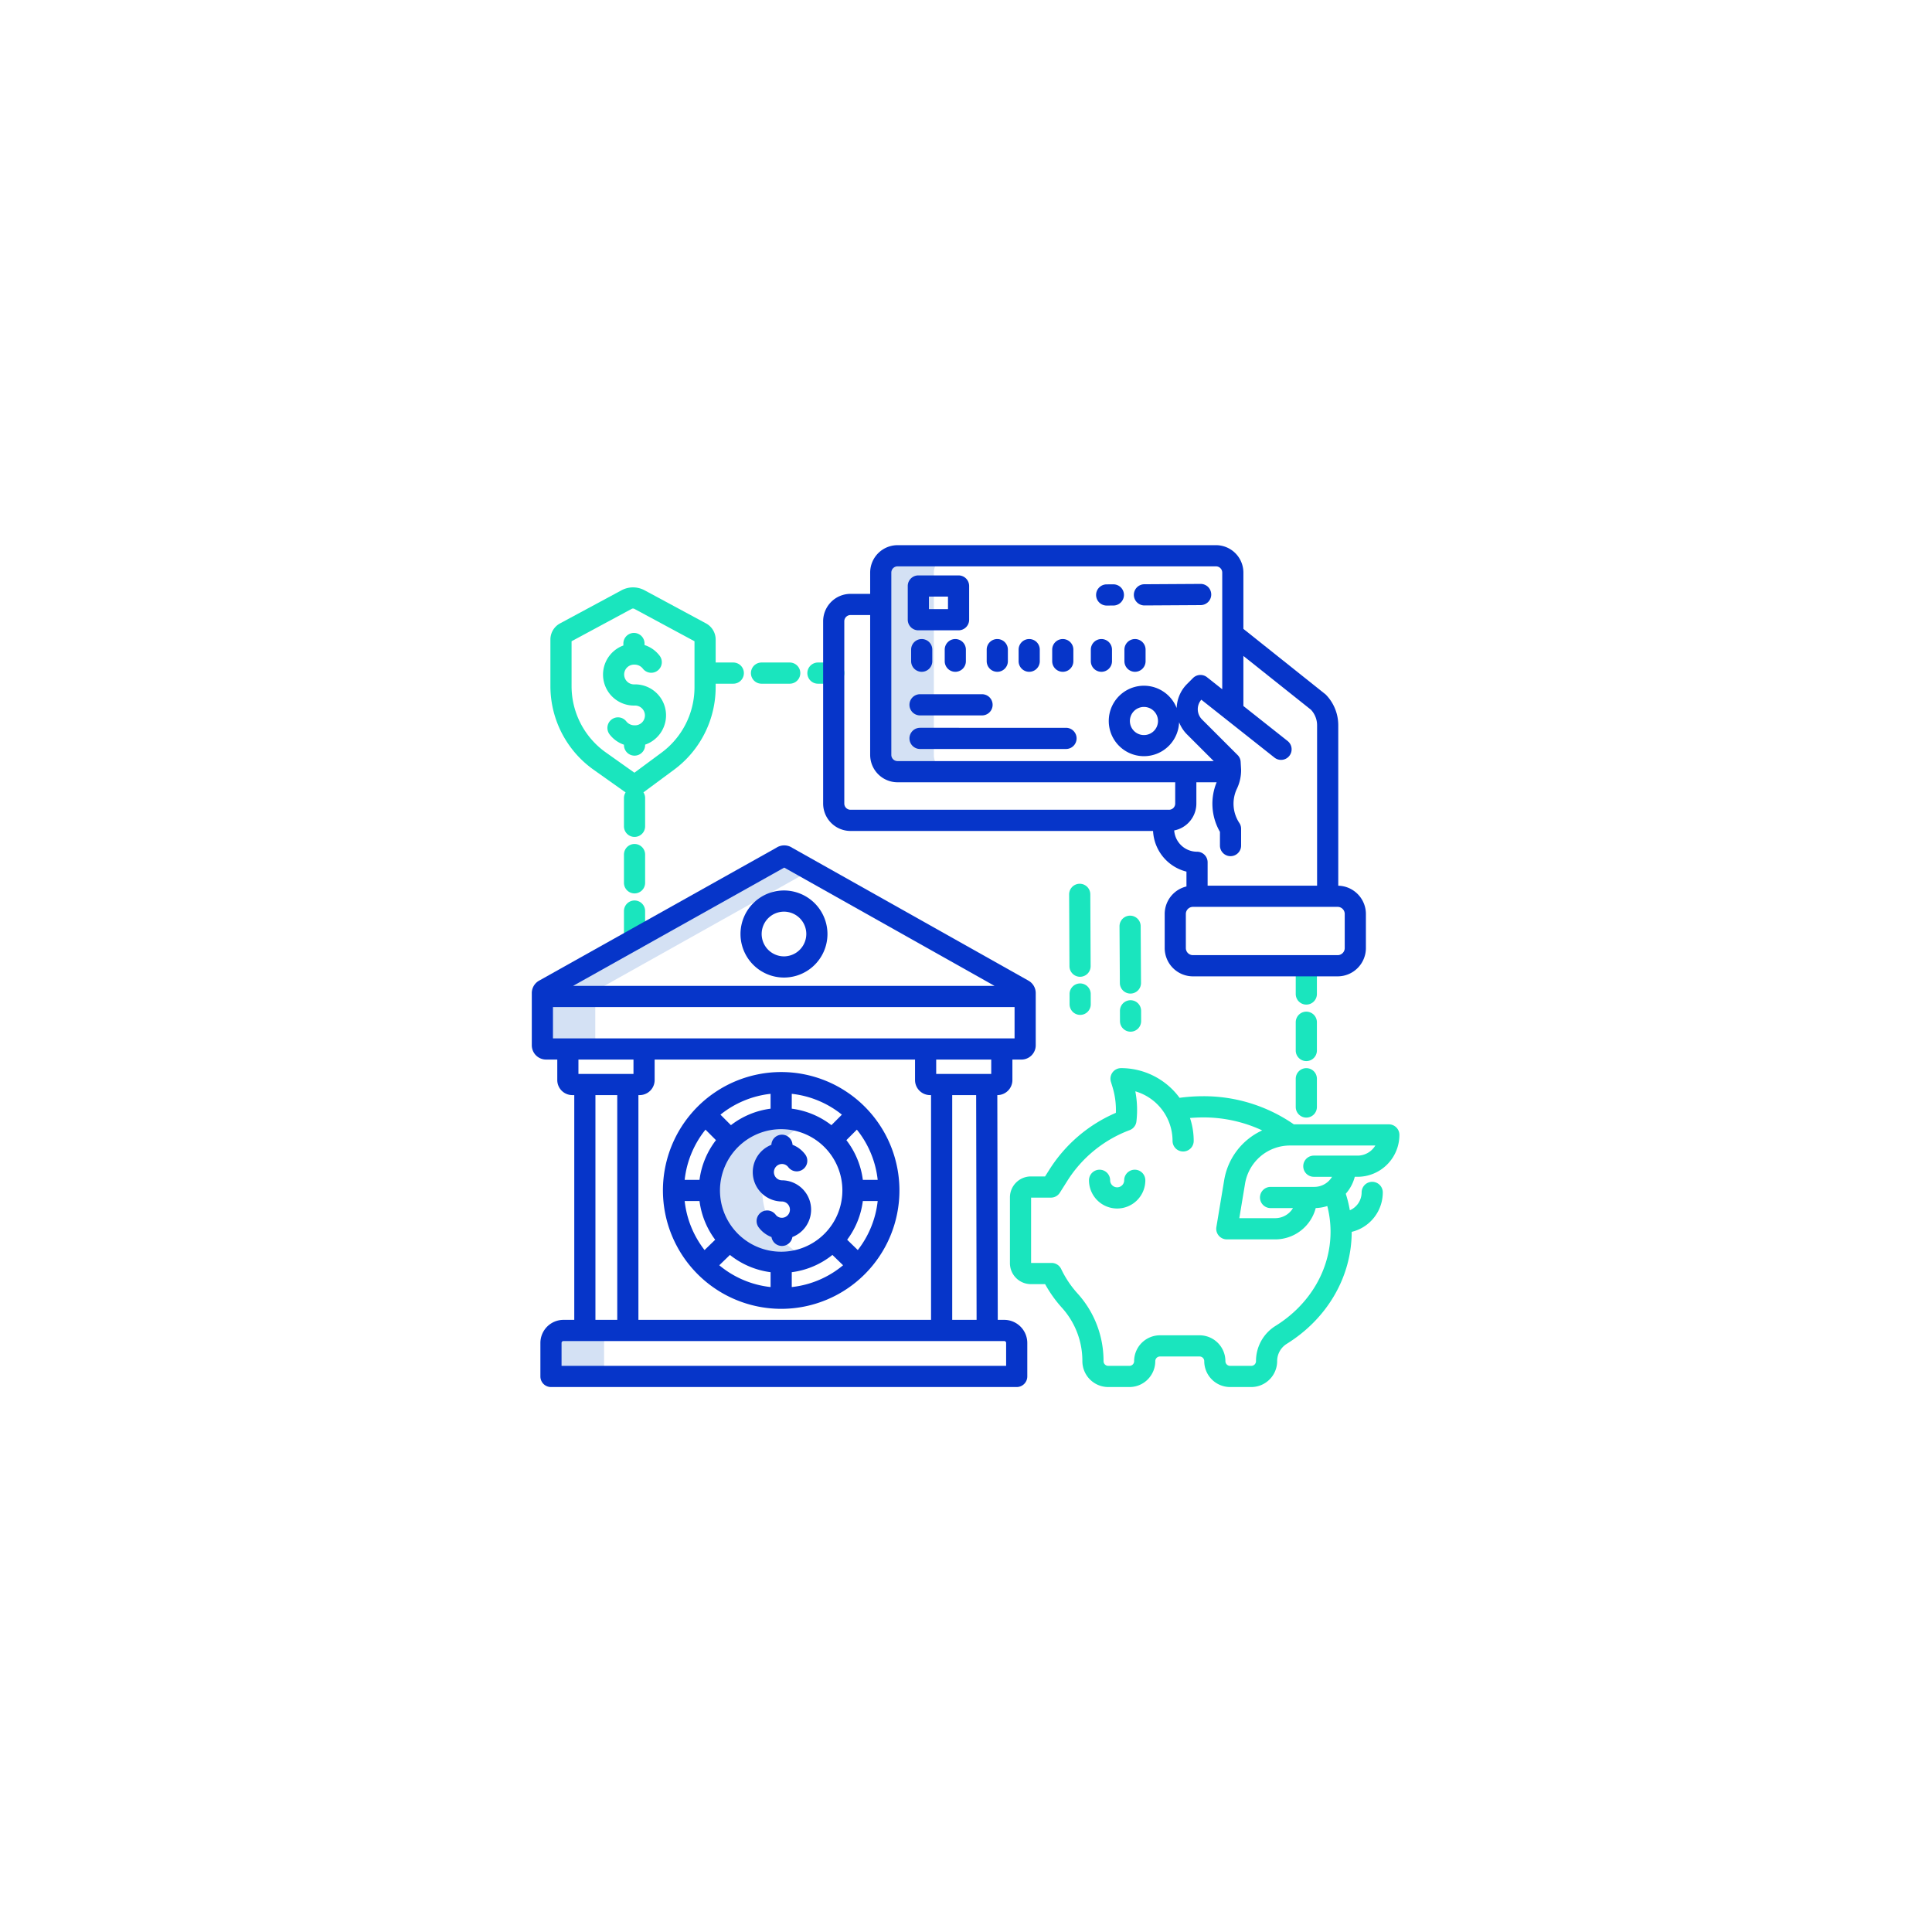
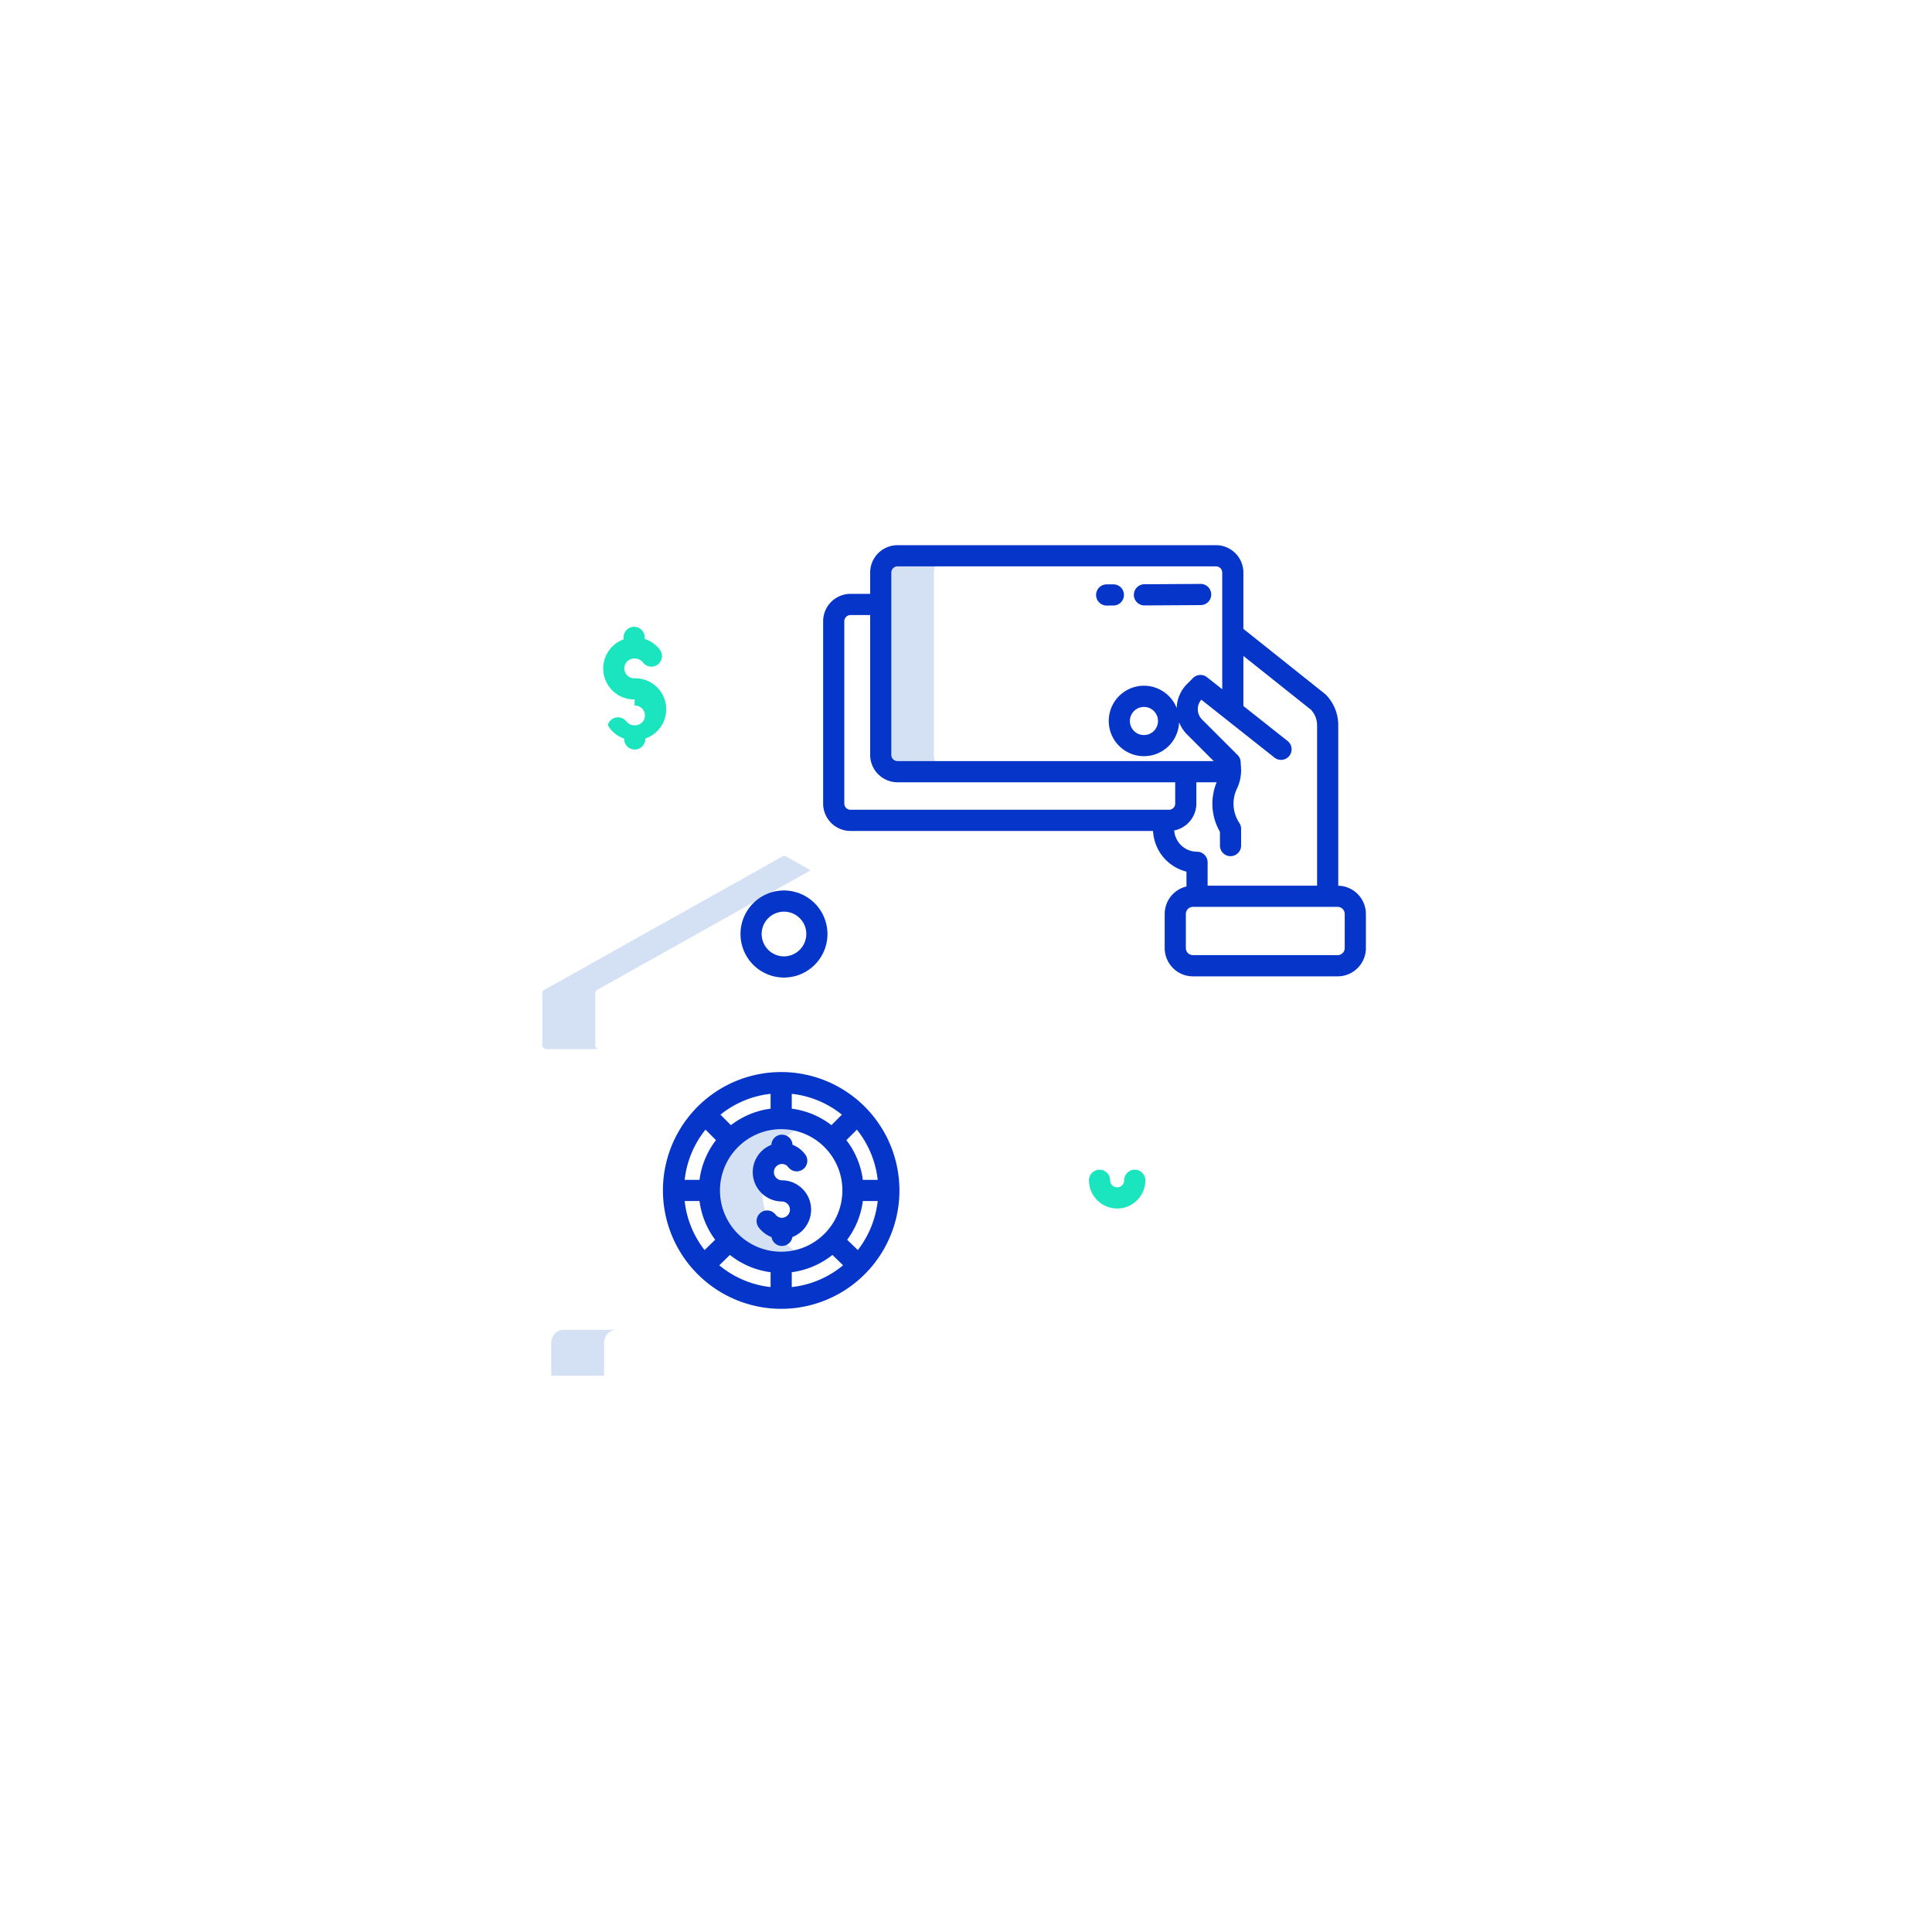
<svg xmlns="http://www.w3.org/2000/svg" width="1080" height="1080" version="1.0" viewBox="0 0 810 810">
  <defs>
    <clipPath id="a">
      <path d="M423 447h163.707v134.672H423zm0 0" />
    </clipPath>
    <clipPath id="b">
      <path d="M345 228.422h228V410H345zm0 0" />
    </clipPath>
    <clipPath id="c">
-       <path d="M222.957 354H435v227.672H222.957zm0 0" />
-     </clipPath>
+       </clipPath>
  </defs>
  <path fill="#d4e1f4" d="M249.574 438.234v-21.87a1.53 1.53 0 0 1 .793-1.348l89.5-50.133-10.066-5.664a1.611 1.611 0 0 0-1.004-.344 1.6 1.6 0 0 0-1 .344l-99.61 55.797a1.529 1.529 0 0 0-.792 1.347v21.871c0 .207.039.41.113.602a1.61 1.61 0 0 0 .836.863c.191.086.386.13.597.137h22.18a1.588 1.588 0 0 1-.598-.137 1.61 1.61 0 0 1-.836-.863 1.661 1.661 0 0 1-.113-.602zM398.477 233.32h-22.18a6.759 6.759 0 0 0-2.649.438 6.776 6.776 0 0 0-2.262 1.445 6.6 6.6 0 0 0-.866 1.027 6.86 6.86 0 0 0-.649 1.188 6.933 6.933 0 0 0-.394 1.289c-.09.441-.133.89-.13 1.34v76.441c-.007.461.032.922.118 1.375a6.8 6.8 0 0 0 .383 1.328c.172.43.382.84.636 1.227.25.387.54.75.86 1.078.324.332.676.629 1.054.89a7.22 7.22 0 0 0 1.211.669c.426.18.864.32 1.317.418.449.093.906.144 1.37.152h22.18a7.296 7.296 0 0 1-1.37-.152 7.37 7.37 0 0 1-1.317-.418 7.167 7.167 0 0 1-1.21-.668 7.153 7.153 0 0 1-1.056-.89 6.942 6.942 0 0 1-.859-1.079 6.892 6.892 0 0 1-.637-1.227 6.8 6.8 0 0 1-.382-1.328 6.765 6.765 0 0 1-.118-1.375v-76.441a6.661 6.661 0 0 1 .527-2.629 6.59 6.59 0 0 1 1.516-2.215 6.57 6.57 0 0 1 1.055-.836 6.697 6.697 0 0 1 3.852-1.047zM231.09 563.031v13.739h22.18v-13.74c0-2.886 2.25-5.508 5.148-5.508h-22.18c-2.898 0-5.148 2.622-5.148 5.508zm107.512-35.926a30.038 30.038 0 0 1-7.735-4.5 30.36 30.36 0 0 1-3.281-3.058 30.649 30.649 0 0 1-2.79-3.52 29.786 29.786 0 0 1-2.237-3.89 30.182 30.182 0 0 1-2.63-17.516 30.425 30.425 0 0 1 2.629-8.563 30.273 30.273 0 0 1 5.027-7.406 30.396 30.396 0 0 1 3.282-3.062 30.254 30.254 0 0 1 3.7-2.54 30.516 30.516 0 0 1 4.035-1.96 26.591 26.591 0 0 0-1.723-.621 30.122 30.122 0 0 0-1.754-.52 35.7 35.7 0 0 0-1.785-.41 31.705 31.705 0 0 0-3.63-.488 31.905 31.905 0 0 0-3.664-.043c-.608.031-1.214.078-1.823.144a31.75 31.75 0 0 0-1.813.258 30.112 30.112 0 0 0-5.3 1.422c-.575.211-1.141.441-1.7.688a30.363 30.363 0 0 0-4.8 2.66 30.525 30.525 0 0 0-2.9 2.242 31.02 31.02 0 0 0-1.339 1.246 30.686 30.686 0 0 0-3.535 4.203 26.49 26.49 0 0 0-1 1.535 29.62 29.62 0 0 0-.906 1.594 29.126 29.126 0 0 0-1.516 3.34 30.2 30.2 0 0 0-1.762 7.101 31.638 31.638 0 0 0-.168 1.825 31.985 31.985 0 0 0-.054 1.832c0 .613.02 1.222.054 1.832.04.613.094 1.218.168 1.828.075.605.168 1.21.278 1.812.113.602.242 1.2.386 1.793a31.06 31.06 0 0 0 1.098 3.496 30.32 30.32 0 0 0 3.422 6.465c.348.504.71.992 1.094 1.473.379.48.77.945 1.18 1.402.406.457.827.899 1.261 1.328.434.43.883.848 1.34 1.25.46.403.934.79 1.414 1.164.484.371.98.73 1.484 1.075.504.343 1.02.672 1.547.984.524.313 1.059.61 1.602.887a29.37 29.37 0 0 0 1.652.789 30.233 30.233 0 0 0 5.203 1.746 31.801 31.801 0 0 0 3.61.621c.609.066 1.214.113 1.824.144.613.032 1.223.043 1.832.036a31.765 31.765 0 0 0 1.832-.078c.61-.043 1.215-.11 1.82-.188a31.73 31.73 0 0 0 1.809-.3 30.088 30.088 0 0 0 5.262-1.55zm0 0" />
-   <path fill="#1ae5be" d="M452.852 412.309h-.012a4.6 4.6 0 0 0-.867.09c-.286.058-.563.14-.828.253a4.28 4.28 0 0 0-.766.414 4.373 4.373 0 0 0-.672.555c-.207.207-.39.43-.55.676a4.435 4.435 0 0 0-.738 2.469l.01 4.304a4.56 4.56 0 0 0 .344 1.696c.114.27.25.523.41.765.165.242.348.465.551.672a4.353 4.353 0 0 0 1.438.957c.27.113.547.195.832.254.285.055.574.082.863.082h.016c.289 0 .578-.027.863-.086a4.39 4.39 0 0 0 1.598-.668c.242-.164.465-.347.672-.555a4.548 4.548 0 0 0 .957-1.445 4.83 4.83 0 0 0 .25-.832c.054-.285.082-.574.082-.867l-.016-4.305c0-.293-.031-.582-.086-.867a4.39 4.39 0 0 0-.668-1.594 4.309 4.309 0 0 0-.55-.672 4.352 4.352 0 0 0-1.438-.957 4.408 4.408 0 0 0-1.695-.34zm-.036-2.789h.024a4.459 4.459 0 0 0 3.129-1.316 4.63 4.63 0 0 0 .547-.677c.16-.242.296-.5.406-.77.113-.269.195-.546.25-.835.055-.285.082-.574.082-.867l-.14-30.114a4.56 4.56 0 0 0-.344-1.695 4.355 4.355 0 0 0-.415-.762 4.309 4.309 0 0 0-1.222-1.218 4.37 4.37 0 0 0-1.594-.66 4.285 4.285 0 0 0-.863-.086h-.02a4.458 4.458 0 0 0-3.133 1.316 4.548 4.548 0 0 0-.546.676 4.424 4.424 0 0 0-.657 1.605 4.583 4.583 0 0 0-.082.863l.14 30.118c.005.289.032.578.09.863a4.39 4.39 0 0 0 .668 1.594c.16.242.344.465.551.668.208.207.43.39.672.55.243.16.496.297.766.41a4.522 4.522 0 0 0 1.691.337zm21.161 9.828h-.016c-.29 0-.578.03-.863.09a4.39 4.39 0 0 0-1.598.668 4.356 4.356 0 0 0-1.219 1.23c-.16.242-.297.496-.41.766-.11.27-.191.55-.246.836a4.296 4.296 0 0 0-.086.867l.016 4.304a4.457 4.457 0 0 0 .34 1.696c.113.27.25.523.41.765a4.375 4.375 0 0 0 1.226 1.219c.242.164.496.3.766.41a4.322 4.322 0 0 0 1.691.336h.016a4.296 4.296 0 0 0 1.695-.344 4.2 4.2 0 0 0 .766-.41 4.57 4.57 0 0 0 .672-.554 4.387 4.387 0 0 0 .957-1.445 4.435 4.435 0 0 0 .332-1.7l-.012-4.305a4.6 4.6 0 0 0-.09-.867 4.322 4.322 0 0 0-.254-.828c-.11-.27-.25-.527-.41-.766a4.542 4.542 0 0 0-.55-.671 4.309 4.309 0 0 0-.673-.551 4.647 4.647 0 0 0-.765-.41 4.435 4.435 0 0 0-.832-.25 4.285 4.285 0 0 0-.863-.086zm-.039-2.793h.027a4.333 4.333 0 0 0 1.695-.348 4.39 4.39 0 0 0 1.434-.969c.207-.207.386-.433.547-.675a4.423 4.423 0 0 0 .652-1.605c.059-.29.082-.58.082-.868l-.14-23.781a4.333 4.333 0 0 0-.348-1.691 4.37 4.37 0 0 0-1.633-1.981 4.353 4.353 0 0 0-.766-.407 4.409 4.409 0 0 0-.828-.253 4.583 4.583 0 0 0-.863-.082h-.027a4.458 4.458 0 0 0-3.129 1.316 4.58 4.58 0 0 0-.954 1.45 4.533 4.533 0 0 0-.328 1.698l.145 23.782a4.333 4.333 0 0 0 .344 1.691c.113.27.25.523.41.766.164.238.347.46.55.668a4.516 4.516 0 0 0 1.438.957c.27.109.547.191.828.25.285.054.574.082.863.082zm-131.012-129.91h6.617c.289 0 .578-.028.863-.086a4.435 4.435 0 0 0 1.602-.66c.242-.165.465-.348.672-.555.203-.207.386-.43.55-.672a4.435 4.435 0 0 0 .66-1.602 4.352 4.352 0 0 0 0-1.734 4.435 4.435 0 0 0-.25-.832 4.647 4.647 0 0 0-.41-.766 4.836 4.836 0 0 0-.55-.675 4.542 4.542 0 0 0-.672-.551 4.122 4.122 0 0 0-.77-.41 4.446 4.446 0 0 0-1.695-.34h-6.617a4.447 4.447 0 0 0-4.352 5.309c.055.284.14.562.254.831.11.27.246.528.406.77a4.568 4.568 0 0 0 1.227 1.226 4.33 4.33 0 0 0 1.598.66c.285.06.574.087.867.087zm-23.66 0h11.828a4.5 4.5 0 0 0 1.699-.336 4.373 4.373 0 0 0 1.438-.965c.206-.207.39-.43.554-.672a4.434 4.434 0 0 0 .66-1.602c.059-.285.086-.574.086-.867a4.32 4.32 0 0 0-.086-.867 4.434 4.434 0 0 0-.25-.832 4.647 4.647 0 0 0-.41-.766 4.6 4.6 0 0 0-.555-.675 4.349 4.349 0 0 0-.671-.551 4.446 4.446 0 0 0-2.465-.75h-11.828c-.29 0-.579.031-.864.086-.289.058-.566.14-.832.254-.27.109-.527.246-.77.41a4.338 4.338 0 0 0-1.223 1.227 4.446 4.446 0 0 0-.75 2.465 4.446 4.446 0 0 0 .34 1.7c.11.268.247.526.411.768.16.242.344.465.55.672.208.207.43.39.673.554.242.16.5.297.77.41.265.11.542.196.831.25a4.2 4.2 0 0 0 .864.087zm-48.797 71.64c0-.293-.028-.582-.086-.867a4.434 4.434 0 0 0-.66-1.602 4.568 4.568 0 0 0-.555-.671 4.135 4.135 0 0 0-.672-.551 4.126 4.126 0 0 0-.766-.41c-.27-.114-.546-.2-.832-.254a4.296 4.296 0 0 0-.867-.086c-.289 0-.578.027-.863.086-.285.054-.563.14-.832.254-.27.109-.527.246-.77.41a4.355 4.355 0 0 0-1.222 1.222 4.435 4.435 0 0 0-.66 1.602 4.296 4.296 0 0 0-.086.867v11.844c0 .289.027.578.086.867a4.33 4.33 0 0 0 .66 1.598c.164.242.347.469.55.676.208.203.43.39.672.55.243.164.5.301.77.41a4.446 4.446 0 0 0 1.695.34 4.446 4.446 0 0 0 4.438-4.441zm-4.438 19.246c-.289 0-.578.028-.863.082a4.758 4.758 0 0 0-.832.254c-.27.113-.527.25-.77.41a4.568 4.568 0 0 0-.671.555c-.204.203-.387.43-.551.672a4.38 4.38 0 0 0-.66 1.601 4.296 4.296 0 0 0-.086.868v11.84c0 .292.027.582.086.867a4.349 4.349 0 0 0 .66 1.601c.164.242.347.469.55.672.208.207.43.39.672.555a4.435 4.435 0 0 0 1.602.66c.285.059.574.086.863.086.293 0 .582-.027.867-.086.286-.055.563-.14.832-.25a4.373 4.373 0 0 0 1.438-.965 4.373 4.373 0 0 0 1.215-2.273c.058-.285.086-.575.086-.868v-11.84a4.35 4.35 0 0 0-.086-.867 4.473 4.473 0 0 0-.25-.835 4.373 4.373 0 0 0-.965-1.438 4.373 4.373 0 0 0-1.438-.965 4.758 4.758 0 0 0-.832-.254 4.594 4.594 0 0 0-.867-.082zm281.653 43.649c.289 0 .578-.028.863-.082.285-.059.562-.145.832-.254.27-.114.523-.25.766-.41a4.6 4.6 0 0 0 .675-.555c.203-.203.387-.43.551-.672a4.369 4.369 0 0 0 .66-1.602c.059-.285.086-.574.086-.867v-11.84c0-.293-.027-.582-.086-.867a4.435 4.435 0 0 0-1.21-2.273 4.6 4.6 0 0 0-.676-.555 4.647 4.647 0 0 0-.766-.41 4.435 4.435 0 0 0-.832-.25 4.285 4.285 0 0 0-.863-.086 4.28 4.28 0 0 0-.868.086c-.285.055-.562.14-.832.25a4.373 4.373 0 0 0-1.438.965 4.373 4.373 0 0 0-1.214 2.273 4.296 4.296 0 0 0-.086.867v11.84c0 .293.027.582.086.867.055.286.14.567.25.836a4.373 4.373 0 0 0 .965 1.438 4.373 4.373 0 0 0 1.437.965c.27.11.547.195.832.254.286.054.575.082.868.082zm0 47.375a4.446 4.446 0 0 0 2.46-.75c.243-.16.47-.348.676-.551.203-.207.387-.434.551-.676a4.34 4.34 0 0 0 .66-1.598 4.32 4.32 0 0 0 .086-.867V452.27a4.28 4.28 0 0 0-.086-.868 4.435 4.435 0 0 0-.66-1.601 4.338 4.338 0 0 0-1.227-1.223 4.126 4.126 0 0 0-.765-.41 4.16 4.16 0 0 0-.832-.254 4.286 4.286 0 0 0-.863-.086 4.28 4.28 0 0 0-.868.086 4.16 4.16 0 0 0-.832.254 4.14 4.14 0 0 0-.765.41 4.18 4.18 0 0 0-.672.55 4.65 4.65 0 0 0-.555.673 4.435 4.435 0 0 0-.66 1.602 4.296 4.296 0 0 0-.086.867v11.843c0 .29.027.578.086.867a4.381 4.381 0 0 0 .66 1.598 4.6 4.6 0 0 0 .555.676c.203.203.43.39.672.55a4.446 4.446 0 0 0 2.465.75zm0-23.688c.289 0 .578-.027.863-.086.285-.054.562-.14.832-.254a4.12 4.12 0 0 0 .766-.41 4.338 4.338 0 0 0 1.226-1.222 4.435 4.435 0 0 0 .66-1.602c.059-.285.086-.574.086-.867v-11.844a4.32 4.32 0 0 0-.086-.867 4.435 4.435 0 0 0-.25-.832 4.647 4.647 0 0 0-.41-.766 4.836 4.836 0 0 0-.55-.676 4.574 4.574 0 0 0-1.442-.96 4.446 4.446 0 0 0-1.695-.34 4.446 4.446 0 0 0-4.438 4.441v11.844c0 .293.027.582.086.867a4.435 4.435 0 0 0 .66 1.602 4.57 4.57 0 0 0 1.227 1.222c.242.164.496.301.765.41.27.114.547.2.832.254.286.059.575.086.868.086zM248.84 322.691l13.445 9.536a4.348 4.348 0 0 0-.687 2.37v11.84c0 .293.027.583.086.868a4.435 4.435 0 0 0 .66 1.601c.164.242.347.465.55.672.208.207.43.39.672.555a4.435 4.435 0 0 0 1.602.66c.285.059.574.086.863.086.293 0 .582-.027.867-.086.286-.055.563-.14.832-.25a4.373 4.373 0 0 0 1.438-.965c.207-.207.39-.43.555-.672a4.434 4.434 0 0 0 .66-1.602c.058-.284.086-.574.086-.867v-11.84c0-.87-.235-1.667-.703-2.398l12.886-9.531a41.735 41.735 0 0 0 3.836-3.211 42.52 42.52 0 0 0 3.438-3.633 42.824 42.824 0 0 0 5.504-8.344 42.61 42.61 0 0 0 3.434-9.387 42.09 42.09 0 0 0 .878-4.925c.2-1.66.297-3.328.301-5v-1.523h7.394c.29 0 .579-.028.864-.086a4.435 4.435 0 0 0 1.601-.66c.243-.165.465-.348.672-.555a4.369 4.369 0 0 0 .961-1.442c.113-.27.195-.547.254-.832a4.594 4.594 0 0 0 0-1.734 4.446 4.446 0 0 0-.664-1.598 4.338 4.338 0 0 0-1.223-1.226 4.122 4.122 0 0 0-.77-.41 4.446 4.446 0 0 0-1.695-.34h-7.394v-9.567a7.647 7.647 0 0 0-1.063-3.96 7.605 7.605 0 0 0-1.28-1.63 7.76 7.76 0 0 0-1.665-1.226l-25.793-13.895a10.233 10.233 0 0 0-4.84-1.222 10.233 10.233 0 0 0-4.84 1.223l-25.792 13.894a7.784 7.784 0 0 0-1.668 1.226 7.588 7.588 0 0 0-1.278 1.63 7.647 7.647 0 0 0-1.062 3.96v19.493a43.114 43.114 0 0 0 1.219 10.137 42.61 42.61 0 0 0 1.503 4.886 42.302 42.302 0 0 0 2.07 4.676 43.685 43.685 0 0 0 2.614 4.394 42.916 42.916 0 0 0 3.113 4.055 42.923 42.923 0 0 0 7.559 6.855zm-9.207-53.843 25.133-13.54a1.26 1.26 0 0 1 1.273 0l25.133 13.54v19.32a34.016 34.016 0 0 1-.934 7.871 34.284 34.284 0 0 1-2.722 7.445 34.018 34.018 0 0 1-4.368 6.614 33.767 33.767 0 0 1-5.77 5.43l-11.401 8.433-12.008-8.52a33.693 33.693 0 0 1-5.992-5.437 33.859 33.859 0 0 1-4.543-6.695 34.204 34.204 0 0 1-2.836-7.586 33.964 33.964 0 0 1-.965-8.04zm0 0" />
-   <path fill="#1ae5be" d="M266.031 295.809c.281-.012.563 0 .84.043a4.214 4.214 0 0 1 1.563.578 4.16 4.16 0 0 1 1.211 1.152 4.049 4.049 0 0 1 .656 1.531 4.07 4.07 0 0 1 0 1.672 3.883 3.883 0 0 1-.25.8 4.082 4.082 0 0 1-.953 1.372 4.232 4.232 0 0 1-1.414.883 4.204 4.204 0 0 1-1.653.25 4.29 4.29 0 0 1-1.93-.434 4.285 4.285 0 0 1-1.542-1.238 4.435 4.435 0 0 0-4.66-1.504 4.46 4.46 0 0 0-1.536.777 4.278 4.278 0 0 0-.625.594 4.279 4.279 0 0 0-.5.707c-.144.25-.261.512-.351.79a4.442 4.442 0 0 0-.196.84 4.599 4.599 0 0 0 .118 1.718c.074.277.175.55.3.808.13.262.282.504.457.735a12.814 12.814 0 0 0 6.036 4.34v.144c0 .29.027.578.082.867a4.446 4.446 0 0 0 .664 1.598 4.338 4.338 0 0 0 1.222 1.227c.243.164.5.3.77.41.265.113.543.195.832.254.285.054.574.086.863.086a4.446 4.446 0 0 0 4.438-4.441v-.169a13.35 13.35 0 0 0 2.093-.93 13.15 13.15 0 0 0 1.895-1.289 12.939 12.939 0 0 0 3.96-5.535 12.787 12.787 0 0 0 .817-4.496 12.834 12.834 0 0 0-.195-2.285 12.878 12.878 0 0 0-.594-2.215 12.842 12.842 0 0 0-2.297-3.945 13.088 13.088 0 0 0-3.523-2.91 13.164 13.164 0 0 0-2.086-.942 12.78 12.78 0 0 0-2.223-.562 12.8 12.8 0 0 0-2.285-.16 4.142 4.142 0 0 1-1.648-.254 4.004 4.004 0 0 1-1.414-.883 3.86 3.86 0 0 1-.547-.637 4.322 4.322 0 0 1-.41-.73 4.524 4.524 0 0 1-.25-.801 4.306 4.306 0 0 1-.086-.836 4.206 4.206 0 0 1 .336-1.636c.113-.258.25-.505.41-.735a4.2 4.2 0 0 1 1.96-1.52c.262-.093.536-.164.813-.207.278-.043.555-.058.836-.043a4.36 4.36 0 0 1 1.934.434c.61.293 1.125.707 1.543 1.238a4.355 4.355 0 0 0 1.309 1.148c.253.145.519.266.796.36.278.094.563.16.852.195a4.373 4.373 0 0 0 2.554-.437c.262-.129.508-.285.739-.469a4.388 4.388 0 0 0 1.136-1.32 4.88 4.88 0 0 0 .352-.8 4.369 4.369 0 0 0 .203-1.73 4.305 4.305 0 0 0-.156-.865 4.558 4.558 0 0 0-.793-1.55c-1.645-2.11-3.738-3.582-6.281-4.414v-.641c0-.293-.028-.582-.086-.867a4.435 4.435 0 0 0-.66-1.602 4.338 4.338 0 0 0-1.227-1.223 4.39 4.39 0 0 0-.766-.414 4.435 4.435 0 0 0-.832-.25 4.285 4.285 0 0 0-.863-.086 4.477 4.477 0 0 0-1.699.336 4.39 4.39 0 0 0-.766.414c-.242.16-.469.344-.672.551a4.57 4.57 0 0 0-.554.672 4.435 4.435 0 0 0-.66 1.602 4.296 4.296 0 0 0-.086.867v.828c-.715.262-1.403.582-2.063.965a13.09 13.09 0 0 0-1.86 1.312 12.782 12.782 0 0 0-1.6 1.618 12.58 12.58 0 0 0-1.298 1.87 12.57 12.57 0 0 0-.949 2.07c-.258.716-.45 1.45-.574 2.204-.13.75-.188 1.508-.184 2.27a12.944 12.944 0 0 0 .832 4.46c.266.715.594 1.399.985 2.055.386.656.828 1.274 1.324 1.852.5.574 1.043 1.105 1.633 1.586a12.987 12.987 0 0 0 6.164 2.766c.754.117 1.508.171 2.27.156zM475.75 490.406c-.29 0-.578.028-.863.082a4.758 4.758 0 0 0-.832.254c-.27.113-.528.25-.77.41a4.568 4.568 0 0 0-.672.555c-.203.203-.39.43-.55.672-.16.242-.297.5-.41.766-.11.27-.196.55-.255.835a4.594 4.594 0 0 0-.082.868c0 .386-.074.765-.226 1.125a2.87 2.87 0 0 1-.637.953 2.927 2.927 0 0 1-4.156 0 2.933 2.933 0 0 1-.86-2.078 4.484 4.484 0 0 0-.75-2.469 4.135 4.135 0 0 0-.55-.672 4.568 4.568 0 0 0-.672-.555 4.81 4.81 0 0 0-.766-.41 4.758 4.758 0 0 0-.832-.254 4.625 4.625 0 0 0-1.734 0 4.758 4.758 0 0 0-.832.254c-.27.113-.524.25-.766.41a4.568 4.568 0 0 0-.672.555c-.207.203-.39.43-.55.672a4.484 4.484 0 0 0-.75 2.469c0 .773.078 1.543.226 2.304a11.921 11.921 0 0 0 3.234 6.055c.547.55 1.145 1.04 1.79 1.473a11.92 11.92 0 0 0 4.257 1.765 12 12 0 0 0 2.305.227c.777 0 1.543-.078 2.305-.227.761-.152 1.5-.379 2.215-.675a11.81 11.81 0 0 0 2.043-1.09 11.762 11.762 0 0 0 1.789-1.473 11.36 11.36 0 0 0 1.468-1.793c.434-.644.797-1.324 1.094-2.043a11.876 11.876 0 0 0 .898-4.523 4.484 4.484 0 0 0-.75-2.469 4.135 4.135 0 0 0-.55-.672 4.373 4.373 0 0 0-1.438-.965 4.758 4.758 0 0 0-.832-.254 4.594 4.594 0 0 0-.867-.082zm0 0" />
+   <path fill="#1ae5be" d="M266.031 295.809c.281-.012.563 0 .84.043a4.214 4.214 0 0 1 1.563.578 4.16 4.16 0 0 1 1.211 1.152 4.049 4.049 0 0 1 .656 1.531 4.07 4.07 0 0 1 0 1.672 3.883 3.883 0 0 1-.25.8 4.082 4.082 0 0 1-.953 1.372 4.232 4.232 0 0 1-1.414.883 4.204 4.204 0 0 1-1.653.25 4.29 4.29 0 0 1-1.93-.434 4.285 4.285 0 0 1-1.542-1.238 4.435 4.435 0 0 0-4.66-1.504 4.46 4.46 0 0 0-1.536.777 4.278 4.278 0 0 0-.625.594 4.279 4.279 0 0 0-.5.707c-.144.25-.261.512-.351.79c.074.277.175.55.3.808.13.262.282.504.457.735a12.814 12.814 0 0 0 6.036 4.34v.144c0 .29.027.578.082.867a4.446 4.446 0 0 0 .664 1.598 4.338 4.338 0 0 0 1.222 1.227c.243.164.5.3.77.41.265.113.543.195.832.254.285.054.574.086.863.086a4.446 4.446 0 0 0 4.438-4.441v-.169a13.35 13.35 0 0 0 2.093-.93 13.15 13.15 0 0 0 1.895-1.289 12.939 12.939 0 0 0 3.96-5.535 12.787 12.787 0 0 0 .817-4.496 12.834 12.834 0 0 0-.195-2.285 12.878 12.878 0 0 0-.594-2.215 12.842 12.842 0 0 0-2.297-3.945 13.088 13.088 0 0 0-3.523-2.91 13.164 13.164 0 0 0-2.086-.942 12.78 12.78 0 0 0-2.223-.562 12.8 12.8 0 0 0-2.285-.16 4.142 4.142 0 0 1-1.648-.254 4.004 4.004 0 0 1-1.414-.883 3.86 3.86 0 0 1-.547-.637 4.322 4.322 0 0 1-.41-.73 4.524 4.524 0 0 1-.25-.801 4.306 4.306 0 0 1-.086-.836 4.206 4.206 0 0 1 .336-1.636c.113-.258.25-.505.41-.735a4.2 4.2 0 0 1 1.96-1.52c.262-.093.536-.164.813-.207.278-.043.555-.058.836-.043a4.36 4.36 0 0 1 1.934.434c.61.293 1.125.707 1.543 1.238a4.355 4.355 0 0 0 1.309 1.148c.253.145.519.266.796.36.278.094.563.16.852.195a4.373 4.373 0 0 0 2.554-.437c.262-.129.508-.285.739-.469a4.388 4.388 0 0 0 1.136-1.32 4.88 4.88 0 0 0 .352-.8 4.369 4.369 0 0 0 .203-1.73 4.305 4.305 0 0 0-.156-.865 4.558 4.558 0 0 0-.793-1.55c-1.645-2.11-3.738-3.582-6.281-4.414v-.641c0-.293-.028-.582-.086-.867a4.435 4.435 0 0 0-.66-1.602 4.338 4.338 0 0 0-1.227-1.223 4.39 4.39 0 0 0-.766-.414 4.435 4.435 0 0 0-.832-.25 4.285 4.285 0 0 0-.863-.086 4.477 4.477 0 0 0-1.699.336 4.39 4.39 0 0 0-.766.414c-.242.16-.469.344-.672.551a4.57 4.57 0 0 0-.554.672 4.435 4.435 0 0 0-.66 1.602 4.296 4.296 0 0 0-.086.867v.828c-.715.262-1.403.582-2.063.965a13.09 13.09 0 0 0-1.86 1.312 12.782 12.782 0 0 0-1.6 1.618 12.58 12.58 0 0 0-1.298 1.87 12.57 12.57 0 0 0-.949 2.07c-.258.716-.45 1.45-.574 2.204-.13.75-.188 1.508-.184 2.27a12.944 12.944 0 0 0 .832 4.46c.266.715.594 1.399.985 2.055.386.656.828 1.274 1.324 1.852.5.574 1.043 1.105 1.633 1.586a12.987 12.987 0 0 0 6.164 2.766c.754.117 1.508.171 2.27.156zM475.75 490.406c-.29 0-.578.028-.863.082a4.758 4.758 0 0 0-.832.254c-.27.113-.528.25-.77.41a4.568 4.568 0 0 0-.672.555c-.203.203-.39.43-.55.672-.16.242-.297.5-.41.766-.11.27-.196.55-.255.835a4.594 4.594 0 0 0-.082.868c0 .386-.074.765-.226 1.125a2.87 2.87 0 0 1-.637.953 2.927 2.927 0 0 1-4.156 0 2.933 2.933 0 0 1-.86-2.078 4.484 4.484 0 0 0-.75-2.469 4.135 4.135 0 0 0-.55-.672 4.568 4.568 0 0 0-.672-.555 4.81 4.81 0 0 0-.766-.41 4.758 4.758 0 0 0-.832-.254 4.625 4.625 0 0 0-1.734 0 4.758 4.758 0 0 0-.832.254c-.27.113-.524.25-.766.41a4.568 4.568 0 0 0-.672.555c-.207.203-.39.43-.55.672a4.484 4.484 0 0 0-.75 2.469c0 .773.078 1.543.226 2.304a11.921 11.921 0 0 0 3.234 6.055c.547.55 1.145 1.04 1.79 1.473a11.92 11.92 0 0 0 4.257 1.765 12 12 0 0 0 2.305.227c.777 0 1.543-.078 2.305-.227.761-.152 1.5-.379 2.215-.675a11.81 11.81 0 0 0 2.043-1.09 11.762 11.762 0 0 0 1.789-1.473 11.36 11.36 0 0 0 1.468-1.793c.434-.644.797-1.324 1.094-2.043a11.876 11.876 0 0 0 .898-4.523 4.484 4.484 0 0 0-.75-2.469 4.135 4.135 0 0 0-.55-.672 4.373 4.373 0 0 0-1.438-.965 4.758 4.758 0 0 0-.832-.254 4.594 4.594 0 0 0-.867-.082zm0 0" />
  <g clip-path="url(#a)">
-     <path fill="#1ae5be" d="M582.273 471.379h-39.84a66.292 66.292 0 0 0-27.874-11.05 65.957 65.957 0 0 0-10.043-.735c-3.34 0-6.668.226-9.977.672a30.412 30.412 0 0 0-10.785-9.157 30.234 30.234 0 0 0-6.684-2.457 30.166 30.166 0 0 0-7.07-.836c-.348 0-.691.04-1.027.122-.34.078-.66.199-.973.355a4.468 4.468 0 0 0-1.57 1.324 4.527 4.527 0 0 0-.805 1.89c-.059.34-.078.688-.055 1.032.024.348.086.688.188 1.02l.637 2.086a32.82 32.82 0 0 1 1.437 10.921 61.562 61.562 0 0 0-8.195 4.27 61.406 61.406 0 0 0-7.465 5.445 61.447 61.447 0 0 0-6.57 6.5 61.888 61.888 0 0 0-5.528 7.41l-1.922 3.036h-5.96c-.575 0-1.145.058-1.712.171a8.882 8.882 0 0 0-1.644.5 8.83 8.83 0 0 0-1.516.813 8.49 8.49 0 0 0-1.328 1.094c-.41.406-.773.851-1.094 1.332a8.55 8.55 0 0 0-.808 1.515 8.643 8.643 0 0 0-.672 3.36v27.582a8.73 8.73 0 0 0 .672 3.36 8.55 8.55 0 0 0 .808 1.515c.32.48.684.926 1.094 1.332a8.714 8.714 0 0 0 2.844 1.906 8.701 8.701 0 0 0 3.355.668h5.98a52.344 52.344 0 0 0 7.142 10.008 32.867 32.867 0 0 1 3.628 4.887 33.138 33.138 0 0 1 4.848 17.402c0 .715.07 1.418.211 2.117.137.7.344 1.375.617 2.031a10.782 10.782 0 0 0 2.348 3.52 10.831 10.831 0 0 0 5.543 2.969c.699.14 1.402.21 2.113.21h8.899a10.79 10.79 0 0 0 6.016-1.832 10.46 10.46 0 0 0 1.64-1.347c.504-.504.953-1.05 1.347-1.645.399-.59.73-1.215 1.004-1.87a10.916 10.916 0 0 0 .828-4.153c0-.258.051-.508.149-.75a1.96 1.96 0 0 1 1.813-1.21l16.609-.001c.258 0 .508.05.75.148a1.928 1.928 0 0 1 1.059 1.063c.1.242.152.492.152.75 0 .715.07 1.418.21 2.117.137.7.344 1.375.618 2.031.27.66.605 1.285 1 1.875a10.831 10.831 0 0 0 4.86 3.996 10.878 10.878 0 0 0 4.144.829h8.898a10.878 10.878 0 0 0 4.145-.828 10.909 10.909 0 0 0 3.511-2.352c.504-.504.954-1.05 1.348-1.645a10.928 10.928 0 0 0 1.621-3.906 10.95 10.95 0 0 0 .207-2.113c0-.73.09-1.446.27-2.153a8.532 8.532 0 0 1 3.773-5.121c17.024-10.593 27.195-28.136 27.215-46.937a17.044 17.044 0 0 0 7.445-3.938 17.062 17.062 0 0 0 3.496-4.437c.454-.832.836-1.695 1.149-2.594.312-.894.547-1.808.703-2.746.16-.934.238-1.875.242-2.824a4.447 4.447 0 0 0-.34-1.7 4.158 4.158 0 0 0-.41-.769 4.309 4.309 0 0 0-.55-.672 4.309 4.309 0 0 0-.672-.55 4.446 4.446 0 0 0-2.465-.75c-.29 0-.578.027-.864.085-.289.059-.566.14-.832.254a4.35 4.35 0 0 0-1.991 1.633 4.447 4.447 0 0 0-.664 1.602 4.594 4.594 0 0 0-.083.867 8.179 8.179 0 0 1-1.351 4.484 8.162 8.162 0 0 1-3.594 2.996 52.087 52.087 0 0 0-1.703-6.926 17.266 17.266 0 0 0 3.773-7.105h1.172c.574 0 1.144-.027 1.719-.086a17.721 17.721 0 0 0 3.371-.672 18.564 18.564 0 0 0 1.617-.582 16.49 16.49 0 0 0 1.555-.738c.508-.27 1-.567 1.476-.883.477-.32.938-.664 1.383-1.027.445-.364.867-.75 1.274-1.157a17.592 17.592 0 0 0 2.184-2.66c.32-.476.612-.968.882-1.476.273-.508.52-1.028.738-1.559.219-.531.414-1.07.582-1.62a17.643 17.643 0 0 0 .758-5.095c0-.293-.027-.582-.082-.867a4.446 4.446 0 0 0-.664-1.601 4.309 4.309 0 0 0-.55-.672 4.309 4.309 0 0 0-.673-.551c-.242-.164-.5-.3-.77-.41a4.023 4.023 0 0 0-.831-.254 4.285 4.285 0 0 0-.864-.086zm-47.46 84.48a17.401 17.401 0 0 0-3.43 2.778 17.37 17.37 0 0 0-4.254 7.656 17.104 17.104 0 0 0-.547 4.383 1.98 1.98 0 0 1-.578 1.39 1.912 1.912 0 0 1-.633.422 1.921 1.921 0 0 1-.75.153h-8.902c-.258 0-.508-.051-.75-.153a1.865 1.865 0 0 1-.633-.426 1.843 1.843 0 0 1-.426-.636 1.893 1.893 0 0 1-.152-.75c0-.711-.07-1.418-.207-2.114a10.84 10.84 0 0 0-.621-2.035 10.8 10.8 0 0 0-2.348-3.515 11.096 11.096 0 0 0-1.64-1.352 10.89 10.89 0 0 0-3.903-1.62 10.98 10.98 0 0 0-2.113-.208h-16.61c-.71 0-1.414.07-2.113.207a10.89 10.89 0 0 0-6.89 4.613 11.072 11.072 0 0 0-1 1.875 10.549 10.549 0 0 0-.618 2.035c-.14.696-.21 1.403-.21 2.114 0 .261-.051.511-.153.75a1.89 1.89 0 0 1-.422.636 1.92 1.92 0 0 1-.637.426 1.921 1.921 0 0 1-.75.153h-8.898c-.262 0-.512-.051-.75-.153a1.843 1.843 0 0 1-.637-.426 1.9 1.9 0 0 1-.425-.636 1.964 1.964 0 0 1-.153-.75 41.92 41.92 0 0 0-2.758-15.125 41.722 41.722 0 0 0-3.398-6.93 42.141 42.141 0 0 0-4.61-6.187 42.528 42.528 0 0 1-6.988-10.387 4.409 4.409 0 0 0-.687-1.047 4.504 4.504 0 0 0-.95-.813 4.412 4.412 0 0 0-2.379-.691h-8.6V502.11h8.308a4.37 4.37 0 0 0 2.14-.55 4.403 4.403 0 0 0 1.61-1.516l3.226-5.106a52.605 52.605 0 0 1 11.246-12.648 52.678 52.678 0 0 1 14.668-8.43 4.388 4.388 0 0 0 1.11-.57 4.483 4.483 0 0 0 1.54-1.922 4.55 4.55 0 0 0 .311-1.203 41.61 41.61 0 0 0-.46-12.625 21.56 21.56 0 0 1 3.253 1.238 21.016 21.016 0 0 1 3.012 1.743 21.54 21.54 0 0 1 5 4.809c.7.929 1.32 1.91 1.86 2.94a21.206 21.206 0 0 1 1.363 3.204 21.576 21.576 0 0 1 1.117 6.852 4.446 4.446 0 0 0 .34 1.7c.109.268.246.526.41.768a4.362 4.362 0 0 0 1.222 1.222 4.446 4.446 0 0 0 2.465.75c.29 0 .578-.027.864-.085.289-.059.566-.14.832-.254a4.35 4.35 0 0 0 1.991-1.633c.165-.242.302-.5.41-.77.114-.27.196-.546.255-.832.055-.285.082-.574.082-.867a30.05 30.05 0 0 0-1.555-9.601 65.61 65.61 0 0 1 5.606-.243c4.257-.007 8.468.45 12.629 1.368a58.15 58.15 0 0 1 12.039 4.078 27.72 27.72 0 0 0-5.809 3.574 27.774 27.774 0 0 0-4.77 4.879 27.938 27.938 0 0 0-5.367 12.445l-3.265 19.621c-.051.317-.07.637-.055.957.016.325.07.641.152.953.086.31.207.606.356.891a4.472 4.472 0 0 0 1.234 1.46 4.527 4.527 0 0 0 1.735.806c.312.07.632.101.953.101h20.308c.961 0 1.918-.078 2.871-.238a17.73 17.73 0 0 0 5.434-1.86 17.613 17.613 0 0 0 4.543-3.516 17.521 17.521 0 0 0 1.781-2.269 17.521 17.521 0 0 0 2.34-5.246 17.34 17.34 0 0 0 4.848-.855 43.315 43.315 0 0 1 1.367 10.789c0 15.723-8.61 30.473-23.028 39.441zm34.359-71.363h-18.344c-.289 0-.578.027-.863.086-.285.055-.563.14-.832.25a4.39 4.39 0 0 0-.766.414 4.338 4.338 0 0 0-1.226 1.223 4.435 4.435 0 0 0-.66 1.602 4.296 4.296 0 0 0-.086.867 4.435 4.435 0 0 0 .746 2.469 4.338 4.338 0 0 0 1.227 1.223 4.446 4.446 0 0 0 2.46.75l7.633-.001a8.669 8.669 0 0 1-7.43 4.234h-18.34c-.293 0-.582.028-.867.086-.285.055-.562.14-.832.25a4.373 4.373 0 0 0-1.438.965 4.373 4.373 0 0 0-1.214 2.274 4.296 4.296 0 0 0-.086.867c0 .289.027.578.086.863a4.376 4.376 0 0 0 .66 1.602 4.6 4.6 0 0 0 .555.675c.203.203.43.387.672.551a4.446 4.446 0 0 0 2.465.75h9.394a8.67 8.67 0 0 1-7.43 4.23h-15.07l2.402-14.449a19.216 19.216 0 0 1 2.227-6.324 18.962 18.962 0 0 1 1.91-2.77 19.01 19.01 0 0 1 5.11-4.335 18.76 18.76 0 0 1 3.042-1.426 19.07 19.07 0 0 1 3.25-.875 19.208 19.208 0 0 1 3.348-.285h35.738a8.679 8.679 0 0 1-5.23 3.945 8.63 8.63 0 0 1-2.211.29zm0 0" />
-   </g>
-   <path fill="#0635c9" d="M381.293 295.496c0 .293.027.582.082.867a4.446 4.446 0 0 0 .664 1.602 4.362 4.362 0 0 0 1.223 1.222c.242.165.5.301.77.41.265.114.546.2.831.255.285.058.575.086.864.086h26c.289 0 .578-.028.863-.086.285-.055.562-.141.832-.254.27-.11.527-.246.77-.41.242-.16.464-.344.671-.551.203-.207.387-.43.551-.672a4.435 4.435 0 0 0 .66-1.602c.059-.285.086-.574.086-.867 0-.293-.027-.578-.086-.867a4.435 4.435 0 0 0-.66-1.602 4.802 4.802 0 0 0-.55-.672 4.309 4.309 0 0 0-.673-.55 4.122 4.122 0 0 0-.77-.41 4.446 4.446 0 0 0-1.694-.34h-26a4.36 4.36 0 0 0-1.695.34c-.27.109-.528.246-.77.41-.242.16-.465.343-.672.55-.207.207-.39.43-.55.672a4.446 4.446 0 0 0-.664 1.602 4.516 4.516 0 0 0-.083.867zm4.434 9.637a4.593 4.593 0 0 0-1.696.34 4.39 4.39 0 0 0-.765.414c-.243.16-.465.343-.672.55-.203.208-.387.43-.551.672a4.435 4.435 0 0 0-.66 1.602 4.286 4.286 0 0 0-.086.863c0 .293.027.582.086.867a4.435 4.435 0 0 0 .66 1.602 4.312 4.312 0 0 0 1.223 1.222c.242.165.496.301.765.41a4.335 4.335 0 0 0 1.696.341h61.203c.293 0 .582-.028.867-.086.285-.055.562-.14.832-.25.27-.114.523-.25.766-.41.242-.165.464-.348.671-.555.207-.203.391-.43.551-.672.164-.242.301-.5.41-.77a4.447 4.447 0 0 0 .34-1.699 4.397 4.397 0 0 0-.75-2.465 4.338 4.338 0 0 0-1.222-1.226 4.446 4.446 0 0 0-2.465-.75zm.707-23.477a4.446 4.446 0 0 0 1.695-.34c.27-.109.527-.246.77-.41.242-.16.464-.347.671-.55a4.574 4.574 0 0 0 .961-1.442c.11-.27.196-.547.254-.832.055-.289.082-.578.082-.867v-4.856c0-.289-.027-.578-.082-.867a4.758 4.758 0 0 0-.254-.832 4.574 4.574 0 0 0-.96-1.441 4.542 4.542 0 0 0-.673-.551c-.242-.164-.5-.3-.77-.41a4.446 4.446 0 0 0-1.694-.34 4.446 4.446 0 0 0-4.438 4.441v4.856a4.446 4.446 0 0 0 .75 2.465 4.338 4.338 0 0 0 1.223 1.226 4.446 4.446 0 0 0 2.465.75zm18.516-4.441v-4.856c0-.289-.028-.578-.083-.867a4.758 4.758 0 0 0-.254-.832 4.574 4.574 0 0 0-.96-1.441 4.542 4.542 0 0 0-.673-.551c-.242-.164-.5-.3-.77-.41a4.447 4.447 0 0 0-1.694-.34 4.446 4.446 0 0 0-4.438 4.441v4.856c0 .289.027.578.086.867.055.285.14.563.254.832.11.27.246.524.41.766a4.338 4.338 0 0 0 1.223 1.226 4.446 4.446 0 0 0 2.465.75 4.446 4.446 0 0 0 1.695-.34c.27-.109.527-.246.77-.41.242-.16.464-.347.671-.55a4.574 4.574 0 0 0 .961-1.442c.11-.27.196-.547.254-.832.055-.289.082-.578.082-.867zm13.167 4.441a4.446 4.446 0 0 0 4.438-4.441v-4.856a4.446 4.446 0 0 0-.75-2.465 4.338 4.338 0 0 0-1.223-1.226 4.446 4.446 0 0 0-2.465-.75 4.446 4.446 0 0 0-4.438 4.441v4.856a4.446 4.446 0 0 0 .75 2.465 4.338 4.338 0 0 0 1.223 1.226 4.446 4.446 0 0 0 2.465.75zm13.379 0a4.446 4.446 0 0 0 1.695-.34c.27-.109.528-.246.77-.41.242-.16.465-.347.672-.55.203-.208.387-.434.55-.676a4.352 4.352 0 0 0 .66-1.598 4.25 4.25 0 0 0 .087-.867v-4.856c0-.289-.028-.578-.086-.867a4.435 4.435 0 0 0-.25-.832 4.647 4.647 0 0 0-.41-.765 4.836 4.836 0 0 0-.551-.676 4.542 4.542 0 0 0-.672-.551c-.242-.164-.5-.3-.77-.41a4.446 4.446 0 0 0-1.695-.34 4.446 4.446 0 0 0-4.438 4.441v4.856c0 .289.028.578.087.867a4.33 4.33 0 0 0 .66 1.598 4.6 4.6 0 0 0 .554.675c.204.204.43.391.672.551a4.446 4.446 0 0 0 2.465.75zm14.082 0a4.446 4.446 0 0 0 1.695-.34c.27-.109.528-.246.77-.41.242-.16.465-.347.672-.55a4.58 4.58 0 0 0 .96-1.442c.11-.27.196-.547.25-.832a4.25 4.25 0 0 0 .087-.867v-4.856c0-.289-.028-.578-.086-.867a4.435 4.435 0 0 0-.25-.832 4.647 4.647 0 0 0-.41-.765 4.836 4.836 0 0 0-.551-.676 4.542 4.542 0 0 0-.672-.551c-.242-.164-.5-.3-.77-.41a4.447 4.447 0 0 0-1.695-.34 4.446 4.446 0 0 0-4.438 4.441v4.856c0 .289.028.578.087.867a4.33 4.33 0 0 0 .66 1.598 4.6 4.6 0 0 0 .554.675c.204.204.43.391.672.551a4.446 4.446 0 0 0 2.465.75zm16.195 0a4.446 4.446 0 0 0 2.46-.75c.244-.16.47-.347.677-.55a4.585 4.585 0 0 0 .961-1.442c.11-.27.195-.547.25-.832a4.32 4.32 0 0 0 .086-.867v-4.856a4.32 4.32 0 0 0-.086-.867 4.435 4.435 0 0 0-.25-.832 4.647 4.647 0 0 0-.41-.765 4.836 4.836 0 0 0-.55-.676 4.574 4.574 0 0 0-1.442-.961 4.446 4.446 0 0 0-1.696-.34 4.446 4.446 0 0 0-4.438 4.441v4.856c0 .289.028.578.087.867a4.403 4.403 0 0 0 .66 1.598 4.6 4.6 0 0 0 .555.675c.203.204.43.391.672.551a4.446 4.446 0 0 0 2.465.75zm14.082 0a4.446 4.446 0 0 0 2.46-.75c.244-.16.47-.347.677-.55.203-.208.387-.434.551-.676.16-.243.297-.496.41-.766.11-.27.195-.547.25-.832a4.32 4.32 0 0 0 .086-.867v-4.856a4.32 4.32 0 0 0-.086-.867 4.435 4.435 0 0 0-.25-.832 4.647 4.647 0 0 0-.41-.765 4.836 4.836 0 0 0-.55-.676 4.574 4.574 0 0 0-1.442-.961 4.446 4.446 0 0 0-1.696-.34 4.446 4.446 0 0 0-4.438 4.441l.001 4.856c0 .289.027.578.086.867a4.403 4.403 0 0 0 .66 1.598 4.6 4.6 0 0 0 .555.675c.203.204.43.391.672.551a4.446 4.446 0 0 0 2.465.75zm-90.835-17.394h16.863a4.446 4.446 0 0 0 1.695-.34c.27-.11.527-.246.77-.41.242-.16.464-.348.672-.551.203-.207.386-.434.55-.676a4.352 4.352 0 0 0 .66-1.597c.06-.29.086-.579.086-.868v-14.14c0-.29-.027-.578-.086-.864a4.387 4.387 0 0 0-.25-.836 4.647 4.647 0 0 0-.41-.765 4.587 4.587 0 0 0-.55-.672 4.568 4.568 0 0 0-.672-.555c-.243-.16-.5-.297-.77-.41a4.758 4.758 0 0 0-.832-.254 4.583 4.583 0 0 0-.863-.082H385.02c-.293 0-.579.028-.864.082a4.779 4.779 0 0 0-.836.254 4.81 4.81 0 0 0-.765.41 4.568 4.568 0 0 0-.672.555c-.207.203-.39.43-.551.672a4.397 4.397 0 0 0-.75 2.465v14.14a4.446 4.446 0 0 0 .75 2.465 4.338 4.338 0 0 0 1.223 1.227 4.397 4.397 0 0 0 2.465.75zm4.437-14.133h7.988v5.25h-7.988zm0 0" />
+     </g>
  <g clip-path="url(#b)">
    <path fill="#0635c9" d="M561.07 371.34v-67.242a18.25 18.25 0 0 0-1.367-7.004 18.237 18.237 0 0 0-3.93-5.95l-34.476-27.484v-23.613a11.506 11.506 0 0 0-.879-4.39c-.29-.7-.64-1.36-1.059-1.985a11.486 11.486 0 0 0-7.305-4.883 11.318 11.318 0 0 0-2.234-.223H376.297a11.506 11.506 0 0 0-6.371 1.938c-.63.418-1.207.894-1.739 1.426a11.542 11.542 0 0 0-1.43 1.742 11.37 11.37 0 0 0-1.058 1.984 11.505 11.505 0 0 0-.879 4.39v8.934h-8.238a11.44 11.44 0 0 0-4.387.875c-.695.29-1.36.641-1.984 1.06a11.511 11.511 0 0 0-4.227 5.151 11.505 11.505 0 0 0-.879 4.391v76.445a11.544 11.544 0 0 0 1.941 6.379 11.486 11.486 0 0 0 7.297 4.879c.739.149 1.485.223 2.239.223h126.844a18.561 18.561 0 0 0 1.219 5.758 18.64 18.64 0 0 0 1.28 2.66 18.268 18.268 0 0 0 1.684 2.426 19.161 19.161 0 0 0 2.051 2.125 18.497 18.497 0 0 0 4.973 3.14c.906.387 1.84.703 2.797.942v6.218c-.645.153-1.27.36-1.88.618a11.697 11.697 0 0 0-3.327 2.117 11.853 11.853 0 0 0-3.75 6.824 11.529 11.529 0 0 0-.168 1.973v14.296c0 .778.078 1.551.23 2.313.152.762.375 1.504.676 2.223a11.742 11.742 0 0 0 2.566 3.843 12.065 12.065 0 0 0 1.793 1.477c.649.434 1.328.797 2.047 1.098a11.87 11.87 0 0 0 4.531.906h60.668a12.05 12.05 0 0 0 2.309-.23 11.96 11.96 0 0 0 2.223-.676 12.033 12.033 0 0 0 2.047-1.098 12.012 12.012 0 0 0 3.265-3.27 11.73 11.73 0 0 0 1.094-2.05 11.812 11.812 0 0 0 .906-4.536v-14.296a11.791 11.791 0 0 0-.883-4.473 11.625 11.625 0 0 0-1.066-2.027 11.696 11.696 0 0 0-1.438-1.786 11.957 11.957 0 0 0-3.754-2.586 11.734 11.734 0 0 0-4.45-.973zM373.691 240.047c.004-.344.07-.676.204-.996a2.602 2.602 0 0 1 2.402-1.602H509.82c.344 0 .676.067.993.2.32.128.601.316.843.562.246.242.434.523.567.84.132.32.199.652.203.996v48.926l-6.371-5.04a4.428 4.428 0 0 0-1.418-.753 4.46 4.46 0 0 0-3.149.183 4.507 4.507 0 0 0-1.32.91l-2.473 2.48a14.728 14.728 0 0 0-3.152 4.634 14.75 14.75 0 0 0-1.211 5.472 15.207 15.207 0 0 0-1.715-3.171c-.351-.489-.73-.958-1.137-1.403a14.552 14.552 0 0 0-2.738-2.34 14.747 14.747 0 0 0-6.738-2.386c-.598-.055-1.2-.079-1.8-.063-.602.02-1.2.07-1.798.16-.594.09-1.183.215-1.761.38a14.685 14.685 0 0 0-6.215 3.53 14.609 14.609 0 0 0-2.285 2.786 14.857 14.857 0 0 0-1.543 3.257 14.18 14.18 0 0 0-.461 1.746c-.121.59-.204 1.188-.246 1.79a14.646 14.646 0 0 0-.028 1.804 14.587 14.587 0 0 0 .606 3.551 14.604 14.604 0 0 0 1.445 3.301c.309.52.644 1.02 1.016 1.496.367.476.761.93 1.187 1.355a14.755 14.755 0 0 0 2.824 2.234c.516.313 1.047.594 1.598.84a14.68 14.68 0 0 0 5.23 1.282 14.575 14.575 0 0 0 3.59-.238 14.912 14.912 0 0 0 1.75-.446 14.383 14.383 0 0 0 1.68-.656 15.11 15.11 0 0 0 1.586-.856 14.992 14.992 0 0 0 2.805-2.261c.421-.434.812-.89 1.175-1.371.364-.48.7-.98 1-1.5.301-.524.57-1.063.809-1.614.238-.554.437-1.125.605-1.703.168-.578.301-1.164.395-1.761a15.46 15.46 0 0 0 .176-1.797 14.743 14.743 0 0 0 3.351 5.129l11.16 11.156H376.297a2.577 2.577 0 0 1-1.84-.758 2.528 2.528 0 0 1-.566-.844 2.548 2.548 0 0 1-.2-.996zm111.805 62.219c0 .386-.035.773-.113 1.152a5.915 5.915 0 0 1-.871 2.129 5.965 5.965 0 0 1-.735.898 5.917 5.917 0 0 1-3.012 1.621 6.003 6.003 0 0 1-2.3.004 5.732 5.732 0 0 1-1.106-.336 5.542 5.542 0 0 1-1.02-.543 5.751 5.751 0 0 1-.894-.73 5.735 5.735 0 0 1-.734-.895 5.81 5.81 0 0 1-.883-2.125 6.038 6.038 0 0 1-.117-1.152c0-.387.039-.773.113-1.152a5.969 5.969 0 0 1 .879-2.129 5.965 5.965 0 0 1 1.625-1.63 6.081 6.081 0 0 1 1.02-.542 5.816 5.816 0 0 1 2.257-.45c.387 0 .766.036 1.145.114a5.805 5.805 0 0 1 2.121.875 5.951 5.951 0 0 1 1.625 1.621 5.952 5.952 0 0 1 .883 2.121c.074.38.113.762.117 1.149zm4.61 37.23H356.581a2.47 2.47 0 0 1-.992-.195 2.577 2.577 0 0 1-.844-.563 2.62 2.62 0 0 1-.77-1.836v-76.445a2.62 2.62 0 0 1 1.614-2.398c.316-.133.648-.2.992-.196h8.238v58.63c.004.753.078 1.5.223 2.237a11.505 11.505 0 0 0 3.144 5.875 11.51 11.51 0 0 0 1.739 1.43 11.595 11.595 0 0 0 4.133 1.715 11.91 11.91 0 0 0 2.238.223H492.71v8.93c0 .343-.066.675-.2.995a2.672 2.672 0 0 1-.566.844 2.66 2.66 0 0 1-.843.563c-.32.129-.653.195-.997.195zm2.183 8.668a11.434 11.434 0 0 0 1.899-.539c.617-.238 1.21-.523 1.777-.863a11.506 11.506 0 0 0 5.617-9.86v-8.93h8.504a23.38 23.38 0 0 0-1.473 5.176 23.397 23.397 0 0 0-.258 5.38 23.52 23.52 0 0 0 3.114 10.23v5.754a4.397 4.397 0 0 0 .75 2.465c.16.242.343.468.55.671.208.207.43.391.672.555.243.16.496.297.766.41.27.11.547.196.832.254a4.594 4.594 0 0 0 1.73 0c.286-.058.563-.144.833-.254.27-.113.527-.25.77-.41.241-.164.464-.348.671-.555.207-.203.39-.43.55-.671a4.62 4.62 0 0 0 .41-.766c.11-.27.196-.547.255-.836.054-.285.082-.574.082-.863v-7.02a4.34 4.34 0 0 0-.746-2.469 14.47 14.47 0 0 1-1.64-3.336 14.476 14.476 0 0 1-.75-3.64 14.427 14.427 0 0 1 .198-3.715c.223-1.23.598-2.414 1.13-3.547a18.147 18.147 0 0 0 1.808-7.863c0-.086 0-.172-.004-.254l-.188-3.246a4.311 4.311 0 0 0-1.296-2.887l-14.895-14.89a6.032 6.032 0 0 1-.727-.88 5.881 5.881 0 0 1-.55-.995 5.848 5.848 0 0 1-.356-1.082 5.807 5.807 0 0 1-.148-1.13 6.107 6.107 0 0 1 .82-3.277c.195-.332.414-.64.664-.926l30.621 24.235a4.3 4.3 0 0 0 .735.484c.257.137.53.25.812.332a4.372 4.372 0 0 0 1.738.152 4.311 4.311 0 0 0 1.664-.527 4.58 4.58 0 0 0 .723-.5c.223-.191.426-.402.61-.633a4.413 4.413 0 0 0 .79-1.555 4.12 4.12 0 0 0 .15-.866 4.409 4.409 0 0 0-1.081-3.25 4.416 4.416 0 0 0-.637-.602l-18.488-14.633v-20.984l28.316 22.543a9.415 9.415 0 0 1 1.914 3.027 9.439 9.439 0 0 1 .668 3.52v67.23h-45.894v-9.8a4.397 4.397 0 0 0-.75-2.465 4.135 4.135 0 0 0-.551-.672 4.568 4.568 0 0 0-.672-.555 4.446 4.446 0 0 0-1.598-.664 4.594 4.594 0 0 0-.867-.082 9.768 9.768 0 0 1-1.785-.172 9.4 9.4 0 0 1-1.726-.5 9.47 9.47 0 0 1-3.024-1.906 9.748 9.748 0 0 1-2.121-2.883 9.926 9.926 0 0 1-.621-1.688 9.722 9.722 0 0 1-.297-1.773zm71.492 49.313c0 .394-.074.773-.226 1.14a2.97 2.97 0 0 1-2.742 1.836h-60.668c-.395 0-.774-.074-1.137-.226a3.03 3.03 0 0 1-.965-.645 3.03 3.03 0 0 1-.645-.965 3.015 3.015 0 0 1-.226-1.14v-14.293a2.98 2.98 0 0 1 .871-2.102c.281-.281.602-.496.965-.644a2.985 2.985 0 0 1 1.137-.231h60.668a2.99 2.99 0 0 1 2.101.875 2.98 2.98 0 0 1 .871 2.102zm0 0" />
  </g>
  <path fill="#0635c9" d="M328.648 373.336c-.597.004-1.191.031-1.785.094a18.068 18.068 0 0 0-3.504.703c-.57.176-1.132.379-1.683.605-.551.23-1.086.489-1.613.77-.528.285-1.036.59-1.532.926a18.172 18.172 0 0 0-6.695 8.199 17.915 17.915 0 0 0-1.031 3.422 17.96 17.96 0 0 0-.348 3.558c.004.598.031 1.196.09 1.79.062.593.148 1.183.265 1.769a18.385 18.385 0 0 0 3.797 8.012 18.385 18.385 0 0 0 3.965 3.59 18.804 18.804 0 0 0 3.153 1.683 19.95 19.95 0 0 0 1.683.602 19.15 19.15 0 0 0 1.738.433c.582.113 1.172.203 1.77.262a18.148 18.148 0 0 0 5.34-.27 18.752 18.752 0 0 0 1.734-.433 18.464 18.464 0 0 0 4.832-2.293 18.172 18.172 0 0 0 2.758-2.27 18.19 18.19 0 0 0 3.184-4.3c.28-.528.539-1.067.765-1.622.23-.55.43-1.113.602-1.683.176-.57.32-1.153.433-1.738a16.95 16.95 0 0 0 .262-1.77c.059-.594.09-1.191.09-1.79 0-.597-.031-1.194-.094-1.788a18.147 18.147 0 0 0-.703-3.512 18.386 18.386 0 0 0-2.297-4.84 17.357 17.357 0 0 0-1.07-1.437 16.846 16.846 0 0 0-1.203-1.328 18.236 18.236 0 0 0-4.3-3.188 16.582 16.582 0 0 0-1.622-.765c-.55-.23-1.113-.43-1.684-.606a19.15 19.15 0 0 0-1.738-.433 18.289 18.289 0 0 0-3.559-.352zm0 27.621a9.54 9.54 0 0 1-1.824-.187 9.457 9.457 0 0 1-4.777-2.582 9.386 9.386 0 0 1-1.996-10.208 9.752 9.752 0 0 1 .867-1.617 9.49 9.49 0 0 1 2.586-2.578 9.433 9.433 0 0 1 3.375-1.39 9.498 9.498 0 0 1 1.824-.176c.613 0 1.219.062 1.82.183a9.09 9.09 0 0 1 1.754.532 9.752 9.752 0 0 1 1.618.867 9.456 9.456 0 0 1 2.578 2.586c.34.511.629 1.05.863 1.617a9.5 9.5 0 0 1 .531 1.758c.117.601.18 1.21.18 1.824a9.621 9.621 0 0 1-.188 1.832 9.38 9.38 0 0 1-2.578 4.797 9.47 9.47 0 0 1-1.422 1.168 9.41 9.41 0 0 1-5.21 1.574zm-1.136 147.777a49.237 49.237 0 0 0 9.672-.953 48.726 48.726 0 0 0 4.718-1.183 49.943 49.943 0 0 0 4.582-1.641 49.145 49.145 0 0 0 4.399-2.082 48.908 48.908 0 0 0 4.172-2.504 49.266 49.266 0 0 0 7.516-6.176 49.16 49.16 0 0 0 6.163-7.52 49.66 49.66 0 0 0 2.504-4.179 49.699 49.699 0 0 0 2.078-4.402 50.438 50.438 0 0 0 1.641-4.586 50.33 50.33 0 0 0 1.895-9.543c.16-1.617.238-3.242.238-4.867s-.078-3.246-.238-4.864a48.76 48.76 0 0 0-.715-4.82 50.634 50.634 0 0 0-1.18-4.726 50.438 50.438 0 0 0-1.64-4.586 49.699 49.699 0 0 0-2.079-4.403A49.66 49.66 0 0 0 362.57 464a48.863 48.863 0 0 0-7.516-6.172 48.948 48.948 0 0 0-8.57-4.59 49.943 49.943 0 0 0-4.582-1.64 48.727 48.727 0 0 0-4.718-1.184 49.236 49.236 0 0 0-9.672-.953 49.236 49.236 0 0 0-9.672.953 48.513 48.513 0 0 0-4.719 1.184 49.943 49.943 0 0 0-4.582 1.64 48.948 48.948 0 0 0-8.57 4.59 48.863 48.863 0 0 0-7.516 6.172 48.428 48.428 0 0 0-3.265 3.61 49.575 49.575 0 0 0-10.301 21.804 48.76 48.76 0 0 0-.715 4.82 49.316 49.316 0 0 0 .004 9.727 50.06 50.06 0 0 0 1.902 9.539 49.311 49.311 0 0 0 1.645 4.586 49.145 49.145 0 0 0 2.082 4.398 49.638 49.638 0 0 0 5.398 8.09 50.997 50.997 0 0 0 3.266 3.606 50.17 50.17 0 0 0 3.605 3.273 48.8 48.8 0 0 0 3.906 2.899 49.074 49.074 0 0 0 8.566 4.59 49.543 49.543 0 0 0 9.298 2.831 49.24 49.24 0 0 0 9.668.96zm0-75.324c.84 0 1.68.04 2.515.121a25.554 25.554 0 0 1 4.934.985 25.55 25.55 0 0 1 10.695 6.418 26.415 26.415 0 0 1 1.692 1.867 27.084 27.084 0 0 1 1.5 2.023c.464.7.898 1.422 1.293 2.164a25.625 25.625 0 0 1 1.926 4.652 25.142 25.142 0 0 1 .98 4.942c.082.836.125 1.676.125 2.516a25.845 25.845 0 0 1-1.953 9.832c-.32.777-.68 1.535-1.078 2.277a25.723 25.723 0 0 1-1.293 2.164c-.47.7-.97 1.375-1.5 2.024a26.476 26.476 0 0 1-1.692 1.87 25.58 25.58 0 0 1-1.867 1.692 25.01 25.01 0 0 1-2.02 1.5c-.699.469-1.421.902-2.16 1.297-.742.398-1.5.758-2.277 1.078-.777.324-1.566.606-2.371.852a26.225 26.225 0 0 1-4.934.98 25.76 25.76 0 0 1-2.515.125 25.765 25.765 0 0 1-7.45-1.105 25.578 25.578 0 0 1-2.37-.852c-.778-.32-1.536-.68-2.278-1.078a24.628 24.628 0 0 1-2.156-1.297 25.58 25.58 0 0 1-3.89-3.191 26.477 26.477 0 0 1-1.692-1.871 26.302 26.302 0 0 1-1.5-2.024c-.465-.7-.899-1.422-1.293-2.164a25.625 25.625 0 0 1-1.926-4.652 25.142 25.142 0 0 1-.98-4.938 25.845 25.845 0 0 1-.125-2.52c0-.84.043-1.679.125-2.515a25.56 25.56 0 0 1 .375-2.492c.164-.828.367-1.64.613-2.445.242-.805.527-1.598.848-2.372a25.802 25.802 0 0 1 2.371-4.441c.468-.7.968-1.375 1.5-2.023a26.415 26.415 0 0 1 1.691-1.868 24.716 24.716 0 0 1 1.867-1.691 25.298 25.298 0 0 1 4.18-2.8c.742-.395 1.5-.755 2.273-1.079.778-.32 1.567-.605 2.371-.851a25.477 25.477 0 0 1 7.445-1.11zm-21.485 52.723a34.246 34.246 0 0 0 8.028 4.793 34.115 34.115 0 0 0 9.02 2.449v6.23a40.198 40.198 0 0 1-11.427-2.98 40.146 40.146 0 0 1-10.086-6.156zm25.922 7.242a34.115 34.115 0 0 0 9.02-2.45 34.246 34.246 0 0 0 8.027-4.792l4.469 4.336a40.146 40.146 0 0 1-10.086 6.156 40.223 40.223 0 0 1-11.43 2.98zm23.23-13.61a34.328 34.328 0 0 0 4.333-7.687 34.37 34.37 0 0 0 2.238-8.539h6.223a40.358 40.358 0 0 1-2.739 10.856 40.463 40.463 0 0 1-5.601 9.695zm6.571-25.109a34.178 34.178 0 0 0-2.344-8.781 34.347 34.347 0 0 0-4.558-7.863l4.394-4.403a40.342 40.342 0 0 1 5.871 9.899 40.314 40.314 0 0 1 2.86 11.148zm-13.176-22.926a34.143 34.143 0 0 0-7.851-4.562 34.17 34.17 0 0 0-8.774-2.348v-6.23a40.277 40.277 0 0 1 11.137 2.863 40.262 40.262 0 0 1 9.883 5.875zm-25.5-6.91a34.17 34.17 0 0 0-8.773 2.348 34.143 34.143 0 0 0-7.852 4.562l-4.394-4.402a40.335 40.335 0 0 1 9.882-5.875 40.277 40.277 0 0 1 11.137-2.863zm-22.898 13.192a34.347 34.347 0 0 0-4.559 7.863 34.22 34.22 0 0 0-2.344 8.781h-6.222a40.452 40.452 0 0 1 2.86-11.148 40.414 40.414 0 0 1 5.87-9.899zm-6.903 25.527a34.37 34.37 0 0 0 2.239 8.54 34.414 34.414 0 0 0 4.332 7.687l-4.453 4.324a40.463 40.463 0 0 1-5.602-9.695 40.358 40.358 0 0 1-2.738-10.856zm0 0" />
  <path fill="#0635c9" d="M327.832 503.73a3.3 3.3 0 0 1 1.285.282c.41.175.774.425 1.086.746.313.32.555.687.723 1.101a3.405 3.405 0 0 1 0 2.586 3.39 3.39 0 0 1-.723 1.102 3.476 3.476 0 0 1-1.086.746c-.41.176-.836.27-1.285.277a3.234 3.234 0 0 1-1.488-.351 3.245 3.245 0 0 1-1.172-.985 4.334 4.334 0 0 0-.594-.632 4.365 4.365 0 0 0-1.492-.871 4.297 4.297 0 0 0-1.71-.234c-.29.015-.575.062-.856.136a4.356 4.356 0 0 0-1.555.754 4.489 4.489 0 0 0-1.148 1.293 4.966 4.966 0 0 0-.364.789 4.575 4.575 0 0 0-.203.844 4.533 4.533 0 0 0 .098 1.727 4.481 4.481 0 0 0 .75 1.558 11.972 11.972 0 0 0 5.359 4.043c.082.52.254 1.011.512 1.468a4.409 4.409 0 0 0 2.336 1.993 4.387 4.387 0 0 0 3.066-.004c.496-.184.942-.45 1.344-.79a4.38 4.38 0 0 0 .984-1.206 4.4 4.4 0 0 0 .512-1.477 12.3 12.3 0 0 0 5.098-3.71 12.382 12.382 0 0 0 2.062-3.7c.234-.672.41-1.356.524-2.059.117-.703.171-1.406.164-2.117a12.303 12.303 0 0 0-8.063-11.441 12.054 12.054 0 0 0-2.05-.555c-.7-.129-1.403-.191-2.114-.195a3.425 3.425 0 0 1-1.293-.274 3.472 3.472 0 0 1-1.09-.746 3.316 3.316 0 0 1-.726-1.105 3.355 3.355 0 0 1-.258-1.297c0-.45.086-.883.258-1.297.168-.414.41-.785.726-1.106a3.429 3.429 0 0 1 2.383-1.02c.523 0 1.02.118 1.488.352.47.235.86.563 1.176.985.176.23.371.445.59.637.215.195.45.363.703.511.25.149.512.27.79.364.273.097.558.164.843.203.289.039.578.05.871.035.289-.02.574-.063.86-.137a4.61 4.61 0 0 0 .812-.3 4.509 4.509 0 0 0 1.383-1.048c.191-.218.363-.453.507-.703.149-.25.27-.515.368-.789a4.326 4.326 0 0 0 .234-1.719 4.276 4.276 0 0 0-.133-.859 4.648 4.648 0 0 0-.3-.816 4.656 4.656 0 0 0-.454-.742 11.966 11.966 0 0 0-5.304-4.016 4.436 4.436 0 0 0-6.086-3.918 4.403 4.403 0 0 0-1.414.914 4.361 4.361 0 0 0-.973 1.375 4.39 4.39 0 0 0-.39 1.637c-.66.261-1.294.574-1.9.945a12.217 12.217 0 0 0-4.362 4.547 12.104 12.104 0 0 0-.864 1.937 12.038 12.038 0 0 0-.52 2.059 12.377 12.377 0 0 0 .617 6.273 12.256 12.256 0 0 0 3.645 5.145 12.255 12.255 0 0 0 7.817 2.855zm0 0" />
  <g clip-path="url(#c)">
    <path fill="#0635c9" d="m431.184 411.14-99.02-55.683a5.827 5.827 0 0 0-1.605-.762 5.977 5.977 0 0 0-1.762-.261 5.97 5.97 0 0 0-1.758.261 6.02 6.02 0 0 0-1.61.762l-99.41 55.684a5.769 5.769 0 0 0-1.265.949 5.975 5.975 0 0 0-1.797 4.273v21.875c.004.39.043.782.117 1.168.078.383.192.758.344 1.121a5.847 5.847 0 0 0 1.297 1.942 5.94 5.94 0 0 0 1.941 1.297 5.818 5.818 0 0 0 2.285.457h4.7v8.597a6.2 6.2 0 0 0 .48 2.41c.156.383.352.747.582 1.09a6.327 6.327 0 0 0 1.734 1.738 6.14 6.14 0 0 0 1.09.583c.38.16.774.28 1.18.359a6.17 6.17 0 0 0 1.227.125h.832v94.23h-4.532c-.632 0-1.261.063-1.886.188a9.8 9.8 0 0 0-1.813.55 9.957 9.957 0 0 0-1.672.895 9.674 9.674 0 0 0-2.668 2.672 9.957 9.957 0 0 0-.894 1.672 9.8 9.8 0 0 0-.551 1.813 9.607 9.607 0 0 0-.188 1.89v14.047a4.477 4.477 0 0 0 .336 1.699c.114.27.25.524.41.766a4.309 4.309 0 0 0 1.223 1.227c.242.163.5.3.77.41a4.446 4.446 0 0 0 1.695.34h195.262a4.446 4.446 0 0 0 4.438-4.441v-14.048c0-.637-.067-1.265-.192-1.89a9.682 9.682 0 0 0-5.785-7.047 9.522 9.522 0 0 0-1.813-.555 9.841 9.841 0 0 0-1.886-.188h-2.704l-.187-94.23h.031c.41 0 .82-.043 1.227-.125.406-.078.797-.2 1.18-.36a6.083 6.083 0 0 0 1.09-.581c.343-.23.66-.493.952-.782a6.333 6.333 0 0 0 1.364-2.047 6.23 6.23 0 0 0 .48-2.41v-8.597h3.8a5.818 5.818 0 0 0 2.285-.457 5.846 5.846 0 0 0 1.942-1.297 5.94 5.94 0 0 0 1.297-1.942c.153-.363.266-.738.344-1.12.074-.387.113-.778.113-1.169V416.36c0-.53-.07-1.05-.207-1.566a6.04 6.04 0 0 0-1.582-2.703 6.001 6.001 0 0 0-1.261-.95zm-102.391-47.394 88.176 49.59h-176.7zm92.227 198.492c.222 0 .41.078.566.23a.789.789 0 0 1 .238.567v9.606h-186.39v-9.606c0-.222.078-.41.238-.566a.779.779 0 0 1 .562-.23zM242.512 450.242v-6.02h23.078v6.02zm16.277 8.883v94.23h-9.152v-94.23zm131.137 0h.422v94.23H267.66v-94.23h.508c.41 0 .82-.043 1.227-.125.406-.078.796-.2 1.18-.36a6.083 6.083 0 0 0 1.09-.581c.343-.23.66-.493.952-.782a6.333 6.333 0 0 0 1.363-2.047 6.23 6.23 0 0 0 .48-2.41v-8.597h109.173v8.597a6.2 6.2 0 0 0 .48 2.41c.157.383.352.747.582 1.09a6.327 6.327 0 0 0 1.734 1.738 6.14 6.14 0 0 0 1.09.583c.383.16.774.28 1.18.359.406.082.813.121 1.227.125zm2.578-8.883v-6.02h23.078v6.02zm16.937 103.113H399.22v-94.23h10.039zM231.832 435.344v-13.125h193.531v13.125zm0 0" />
  </g>
  <path fill="#0635c9" d="M463.988 253.883h.024l2.785-.016a4.355 4.355 0 0 0 1.699-.344 4.09 4.09 0 0 0 .766-.41 4.57 4.57 0 0 0 .672-.554 4.516 4.516 0 0 0 .957-1.442 4.45 4.45 0 0 0 .332-1.703 4.36 4.36 0 0 0-.34-1.695 4.424 4.424 0 0 0-.414-.77 4.309 4.309 0 0 0-1.227-1.222 4.353 4.353 0 0 0-.765-.407 4.446 4.446 0 0 0-.832-.254 4.594 4.594 0 0 0-.868-.082h-.023l-2.785.016c-.293 0-.582.027-.867.086a4.39 4.39 0 0 0-1.598.668 4.568 4.568 0 0 0-.672.555 4.516 4.516 0 0 0-.957 1.441 4.387 4.387 0 0 0-.332 1.7c0 .292.027.581.086.866a4.424 4.424 0 0 0 .668 1.602c.16.242.348.465.55.672.208.203.434.387.676.55a4.393 4.393 0 0 0 1.602.657c.285.058.574.086.863.086zm15.832-.051h.028l23.562-.14a4.563 4.563 0 0 0 1.695-.352 4.568 4.568 0 0 0 1.434-.969 4.58 4.58 0 0 0 .547-.68c.16-.242.293-.5.402-.77a4.341 4.341 0 0 0 .328-1.7 4.458 4.458 0 0 0-1.316-3.133 4.548 4.548 0 0 0-.676-.545c-.242-.16-.5-.297-.77-.406a4.29 4.29 0 0 0-1.7-.328l-23.557.14a4.296 4.296 0 0 0-1.7.344 4.343 4.343 0 0 0-1.434.965c-.206.207-.39.433-.55.676-.16.242-.297.5-.41.77-.11.269-.191.546-.25.831a4.594 4.594 0 0 0-.082.867c0 .293.031.582.09.868.055.285.14.562.254.832.113.27.25.523.41.765.164.242.348.465.555.672.207.207.433.39.675.55.243.161.497.298.766.407.27.113.547.195.836.25.285.059.574.086.863.086zm0 0" />
</svg>